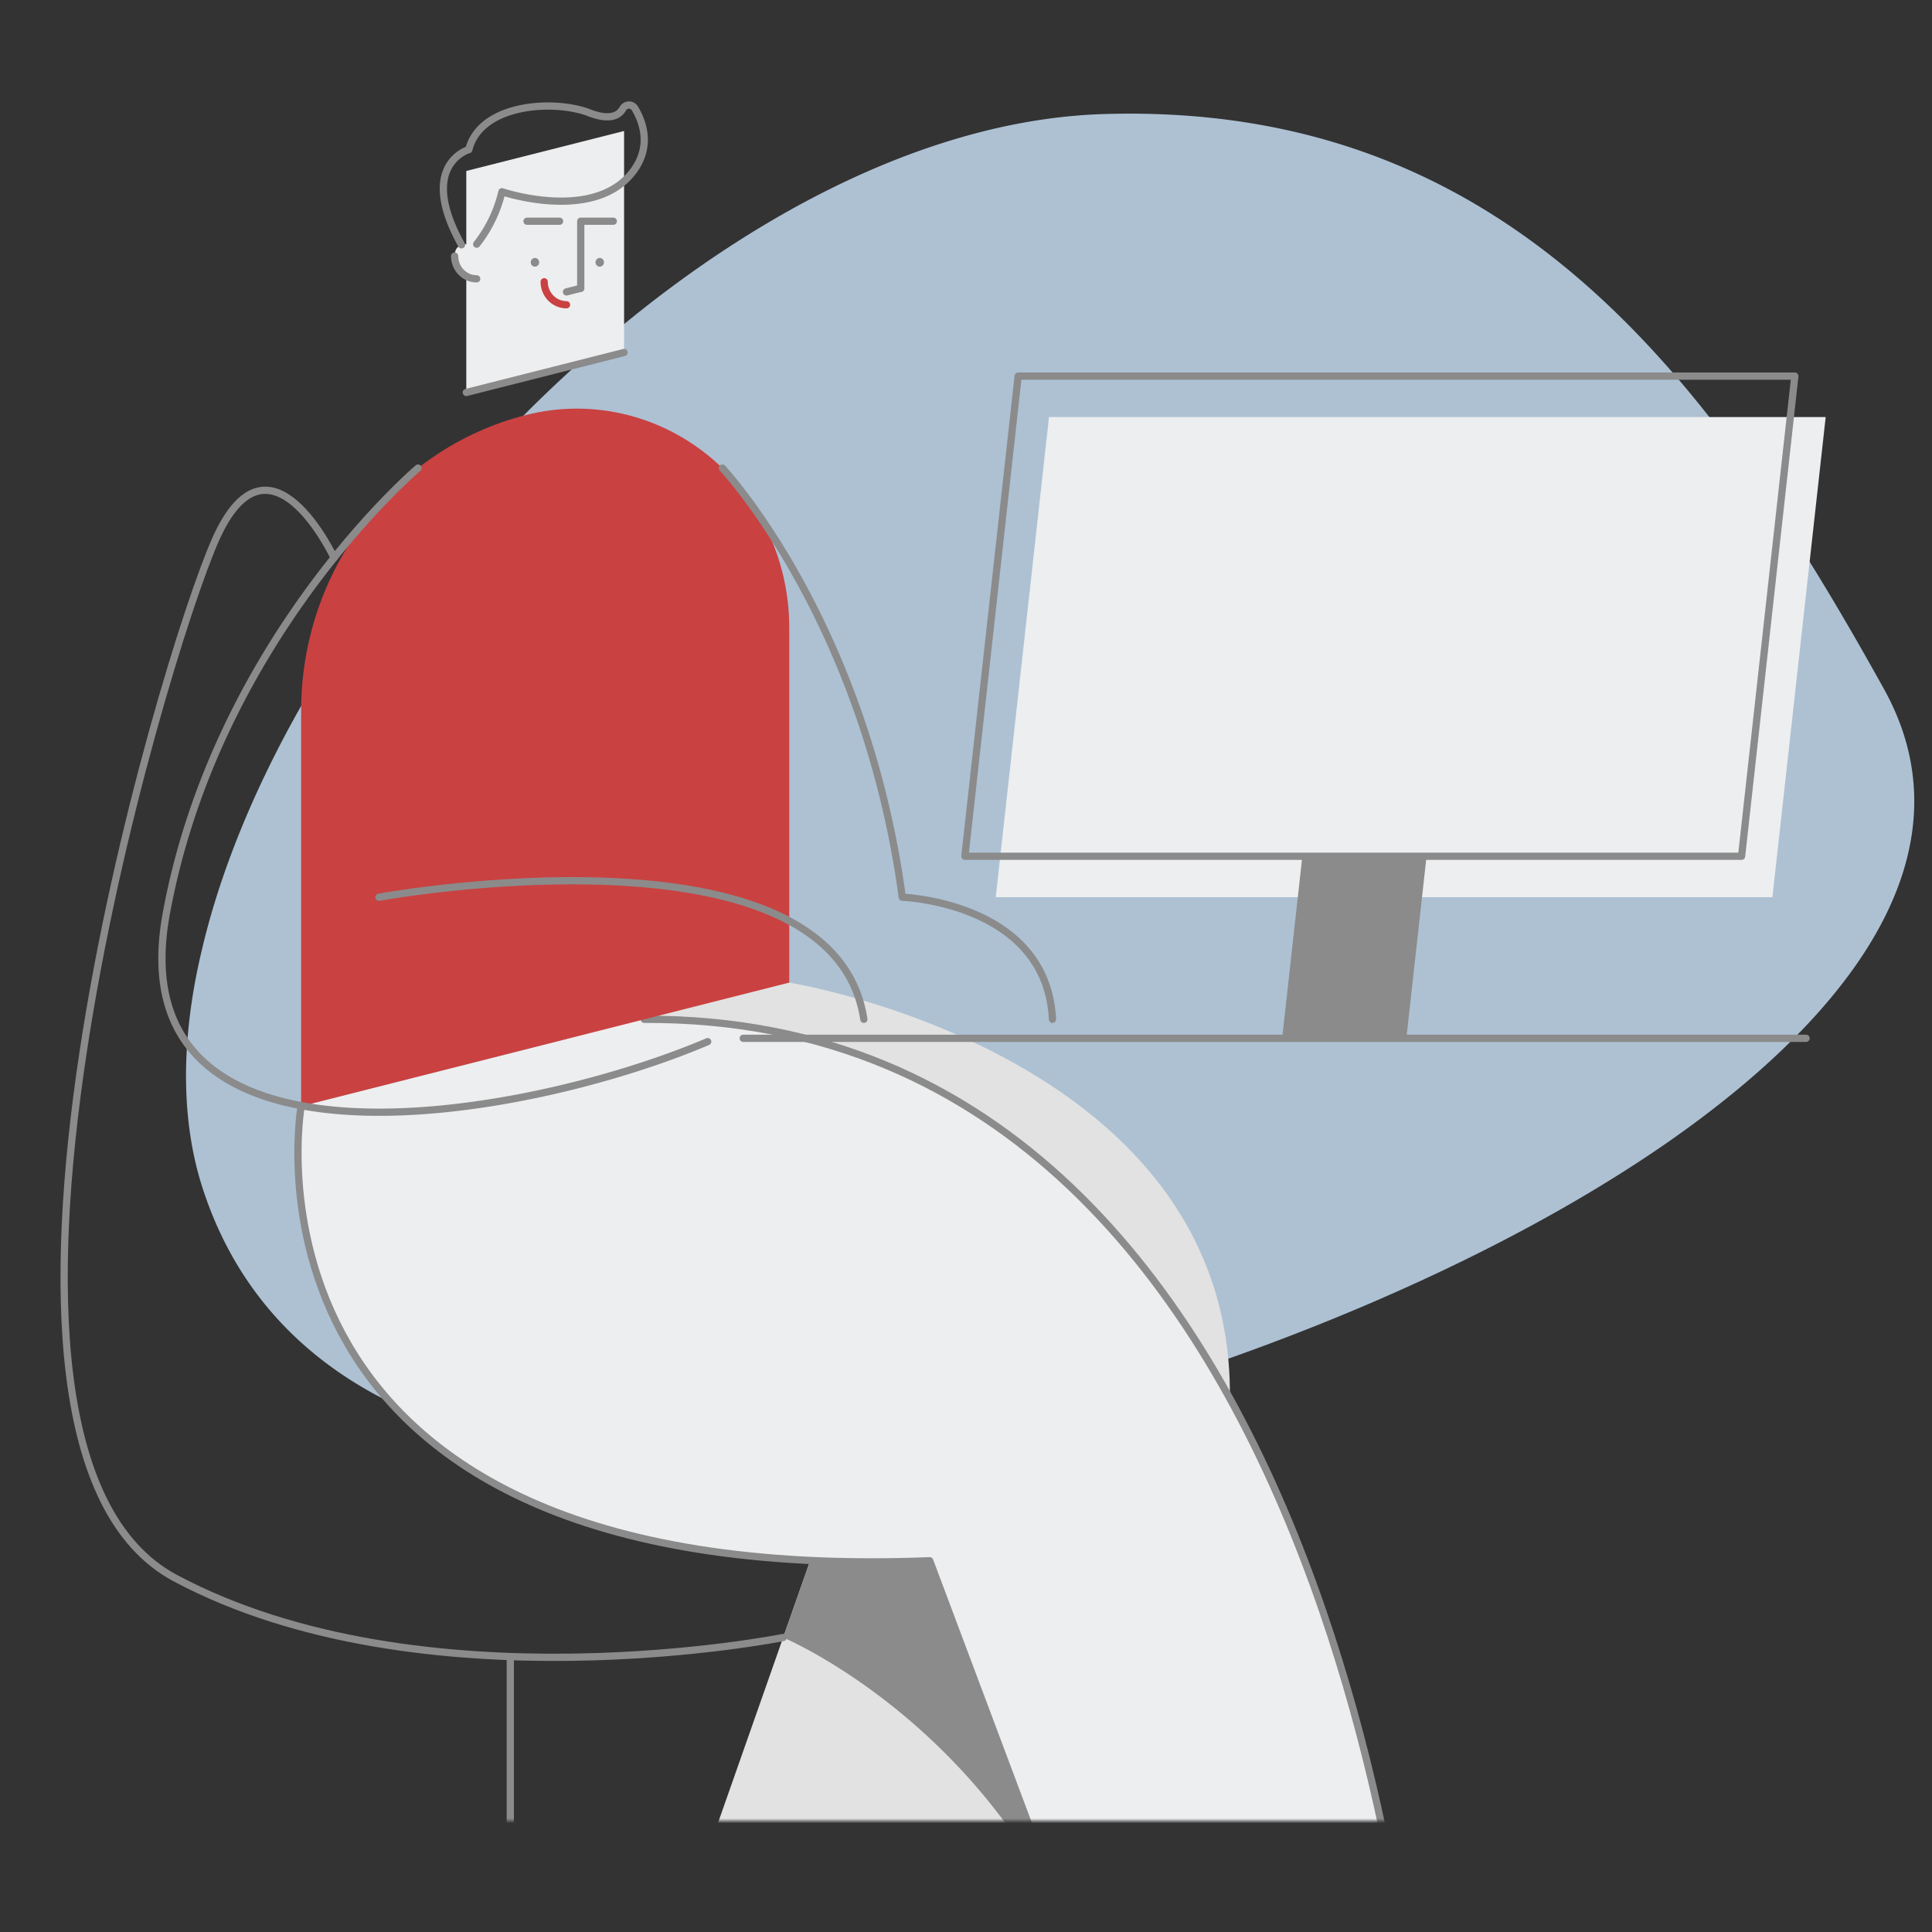
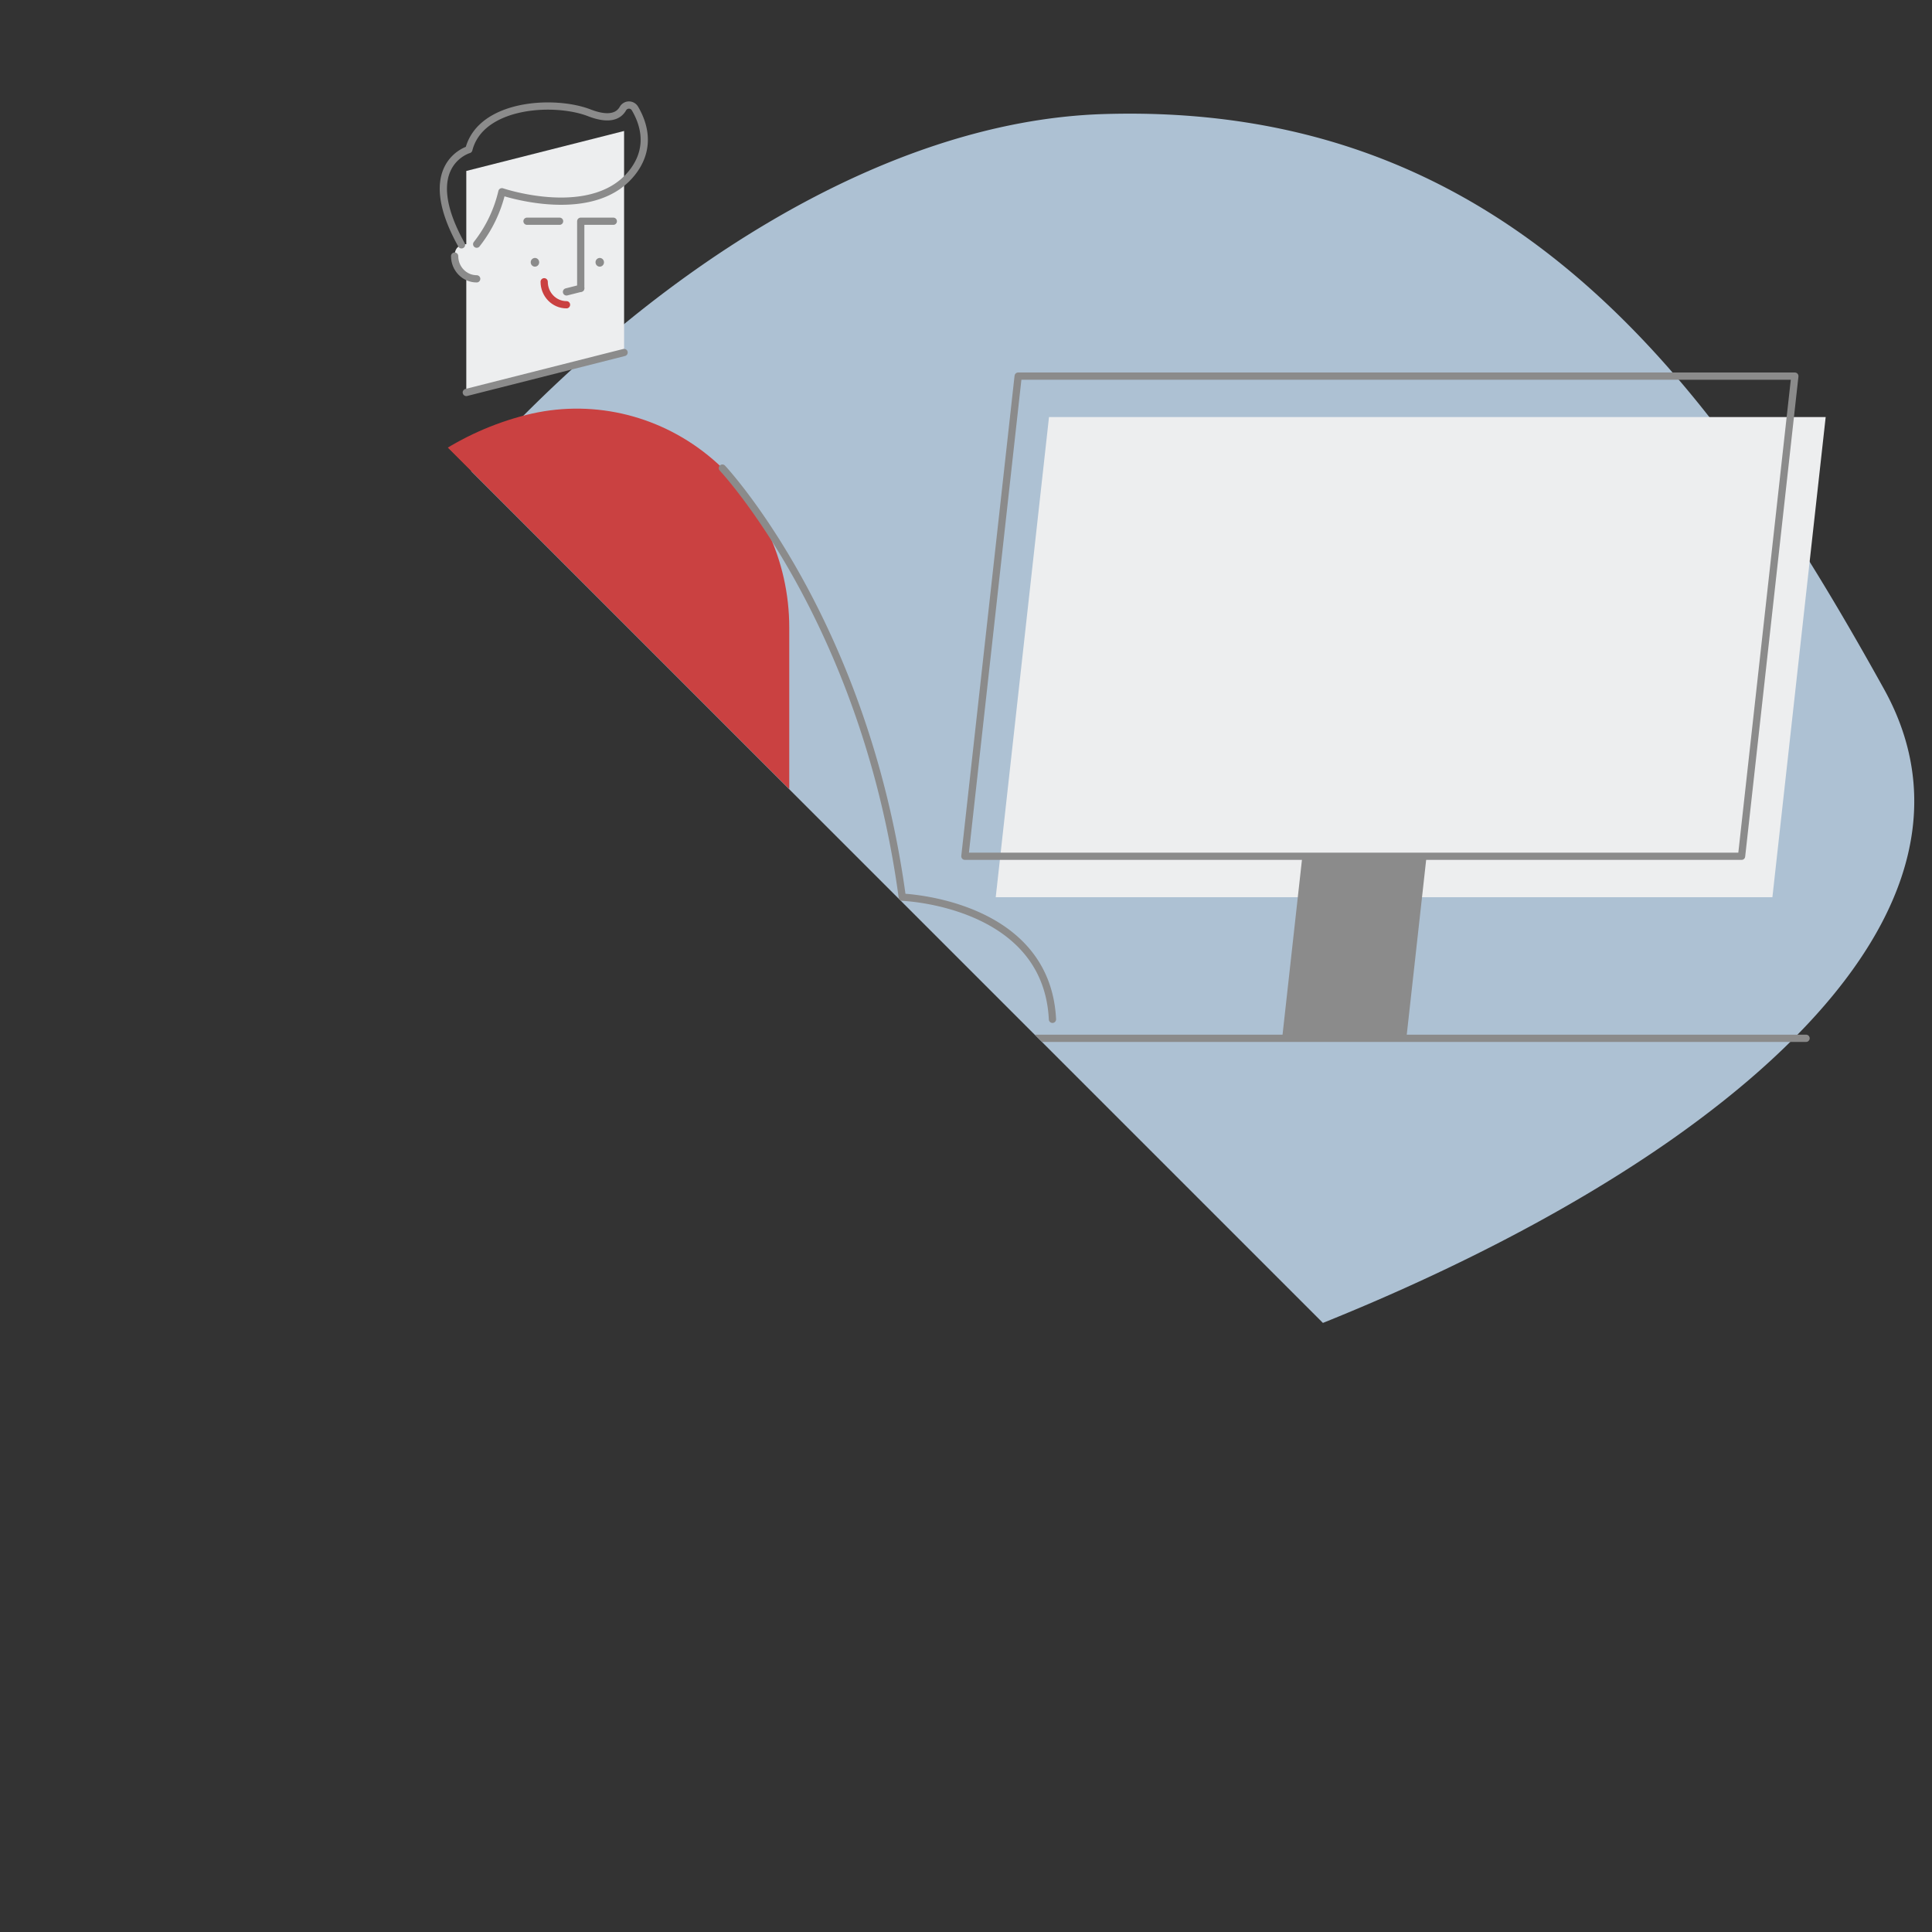
<svg xmlns="http://www.w3.org/2000/svg" width="400" height="400" fill="none">
  <rect width="100%" height="100%" fill="#333333" stroke="none" />
  <g clip-path="url(#clip0)">
    <path fill-rule="evenodd" clip-rule="evenodd" d="M42.03 246.243c-2.855-8.686-3.908-18.259-3.387-28.417.36-6.739 1.386-13.768 3.1-20.934 6.131-26.391 20.814-54.945 40.719-81.111a278.313 278.313 0 0114.131-17.182c36.775-41.513 85.897-73.57 131.908-74.983 83.993-2.594 126.149 55.219 161.543 119.013 14.37 25.871 3.023 52.526-23.18 76.707-6.117 5.655-13.036 11.152-20.621 16.492-28.539 20.026-66.522 37.567-106.727 50.473C160.58 311.626 64.35 314.416 42.03 246.243" fill="#ADC1D3" />
    <mask id="a" maskUnits="userSpaceOnUse" x="-36" y="6" width="589" height="371">
      <path fill="#C4C4C4" d="M-36 6.901h588.728v370.098H-36z" />
    </mask>
    <g mask="url(#a)">
-       <path d="M163.406 203.436l-50.53 3.339 58.277 106.624-43.726 124.394 56.096 36.829-.547-18.423s38.063-42.523 67.009-138.357c28.945-95.835-86.579-114.406-86.579-114.406z" fill="#E2E2E2" />
      <path d="M206.053 300.706l-34.489-6.347-8.703 3.869 8.292 15.171-9.009 25.629s36.867 15.442 57.556 57.367a473.415 473.415 0 005.181-11.066c-5.571-31.244-18.828-84.623-18.828-84.623z" fill="#8B8B8B" />
      <path d="M366.958 185.76H206.155l11.03-99.41h160.803l-11.03 99.41z" fill="#EDEEEF" />
      <path clip-rule="evenodd" d="M360.573 177.281H199.77l11.03-99.41h160.803l-11.03 99.41z" stroke="#8B8B8B" stroke-width="1.5" stroke-linecap="round" stroke-linejoin="round" />
      <path d="M291.172 214.969l4.182-37.688h-25.717l-4.182 37.688h25.717z" fill="#8B8B8B" />
      <path d="M294.327 435.255s-11.274-224.937-160.942-224.217l-71.038 17.994s-17.661 99.818 130.14 94.107l53.578 142.792 58.197-20.943-9.935-9.733z" fill="#EDEEEF" />
      <path d="M294.327 435.255s-11.274-224.937-160.942-224.217m-71.038 17.994s-17.661 99.818 130.14 94.107l53.578 142.792" stroke="#8B8B8B" stroke-width="1.5" stroke-linecap="round" stroke-linejoin="round" />
      <path d="M129.211 45.804v27.177l-32.669 8.274V35.394l32.669-8.275v18.685z" fill="#EDEEEF" />
      <path d="M110.757 55.207a.887.887 0 00.873-.9c0-.498-.391-.9-.873-.9a.887.887 0 00-.874.9c0 .497.391.9.874.9zm13.416 0a.888.888 0 00.874-.9c0-.498-.392-.9-.874-.9a.887.887 0 00-.873.9c0 .497.391.9.873.9z" fill="#8B8B8B" />
      <path d="M120.236 59.677V45.804h6.744m-17.869 0h6.744" stroke="#8B8B8B" stroke-width="1.5" stroke-linecap="round" stroke-linejoin="round" />
      <path d="M98.694 52.912v4.818c-2.522 0-4.566-2.107-4.566-4.706 0-.144.006-.287.019-.428.256-2.922 4.547-2.617 4.547.316z" fill="#EDEEEF" />
      <path d="M98.694 57.73c-2.522 0-4.566-2.107-4.566-4.706" stroke="#8B8B8B" stroke-width="1.5" stroke-linecap="round" stroke-linejoin="round" />
      <path d="M117.288 63.096c-2.553 0-4.621-2.132-4.621-4.762" stroke="#CA4141" stroke-width="1.5" stroke-linecap="round" stroke-linejoin="round" />
      <path d="M129.211 72.98l-32.669 8.275m23.695-21.567l-2.95.747" stroke="#8B8B8B" stroke-width="1.5" stroke-linecap="round" stroke-linejoin="round" />
      <path d="M163.406 129.92v73.515l-101.06 25.597v-81.876c0-29.031 19.233-54.312 46.591-61.242 13.12-3.323 26.994-.246 37.626 8.344 10.633 8.59 16.843 21.74 16.843 35.662z" fill="#CA4141" />
      <path d="M98.694 50.552a27.71 27.71 0 005.224-10.852s19.381 6.584 27.329-4.443c3.603-4.998 1.927-9.876.236-12.757a1.452 1.452 0 00-1.235-.753 1.448 1.448 0 00-1.263.703c-.787 1.42-2.639 2.583-6.976.907-7.308-2.824-22.519-1.904-24.942 7.616 0 0-10.778 3.094-1.52 19.715m58.33 164.282h220.048M86.556 96.912S44.9 132.166 34.43 189.145c-10.47 56.98 72.547 43.288 112.088 26.516M78.465 185.76s93.92-17.108 100.387 25.277M149.559 96.912s29.475 31.343 37.248 88.848c0 0 29.897 1.06 31.093 25.278" stroke="#8B8B8B" stroke-width="1.5" stroke-linecap="round" stroke-linejoin="round" />
      <path d="M69.167 115.487s-13.396-28.663-24.481-3.911C33.6 136.328-14.84 299.436 36.278 326.727c51.117 27.291 125.866 12.302 125.866 12.302" stroke="#8B8B8B" stroke-width="1.5" stroke-linecap="round" stroke-linejoin="round" />
      <path d="M105.654 343.136v183.688H44.686" stroke="#8B8B8B" stroke-width="1.5" stroke-linecap="round" stroke-linejoin="round" />
    </g>
  </g>
  <defs>
    <clipPath id="clip0">
-       <path fill="#fff" d="M0 0h400v400H0z" />
+       <path fill="#fff" d="M0 0h400v400z" />
    </clipPath>
  </defs>
</svg>